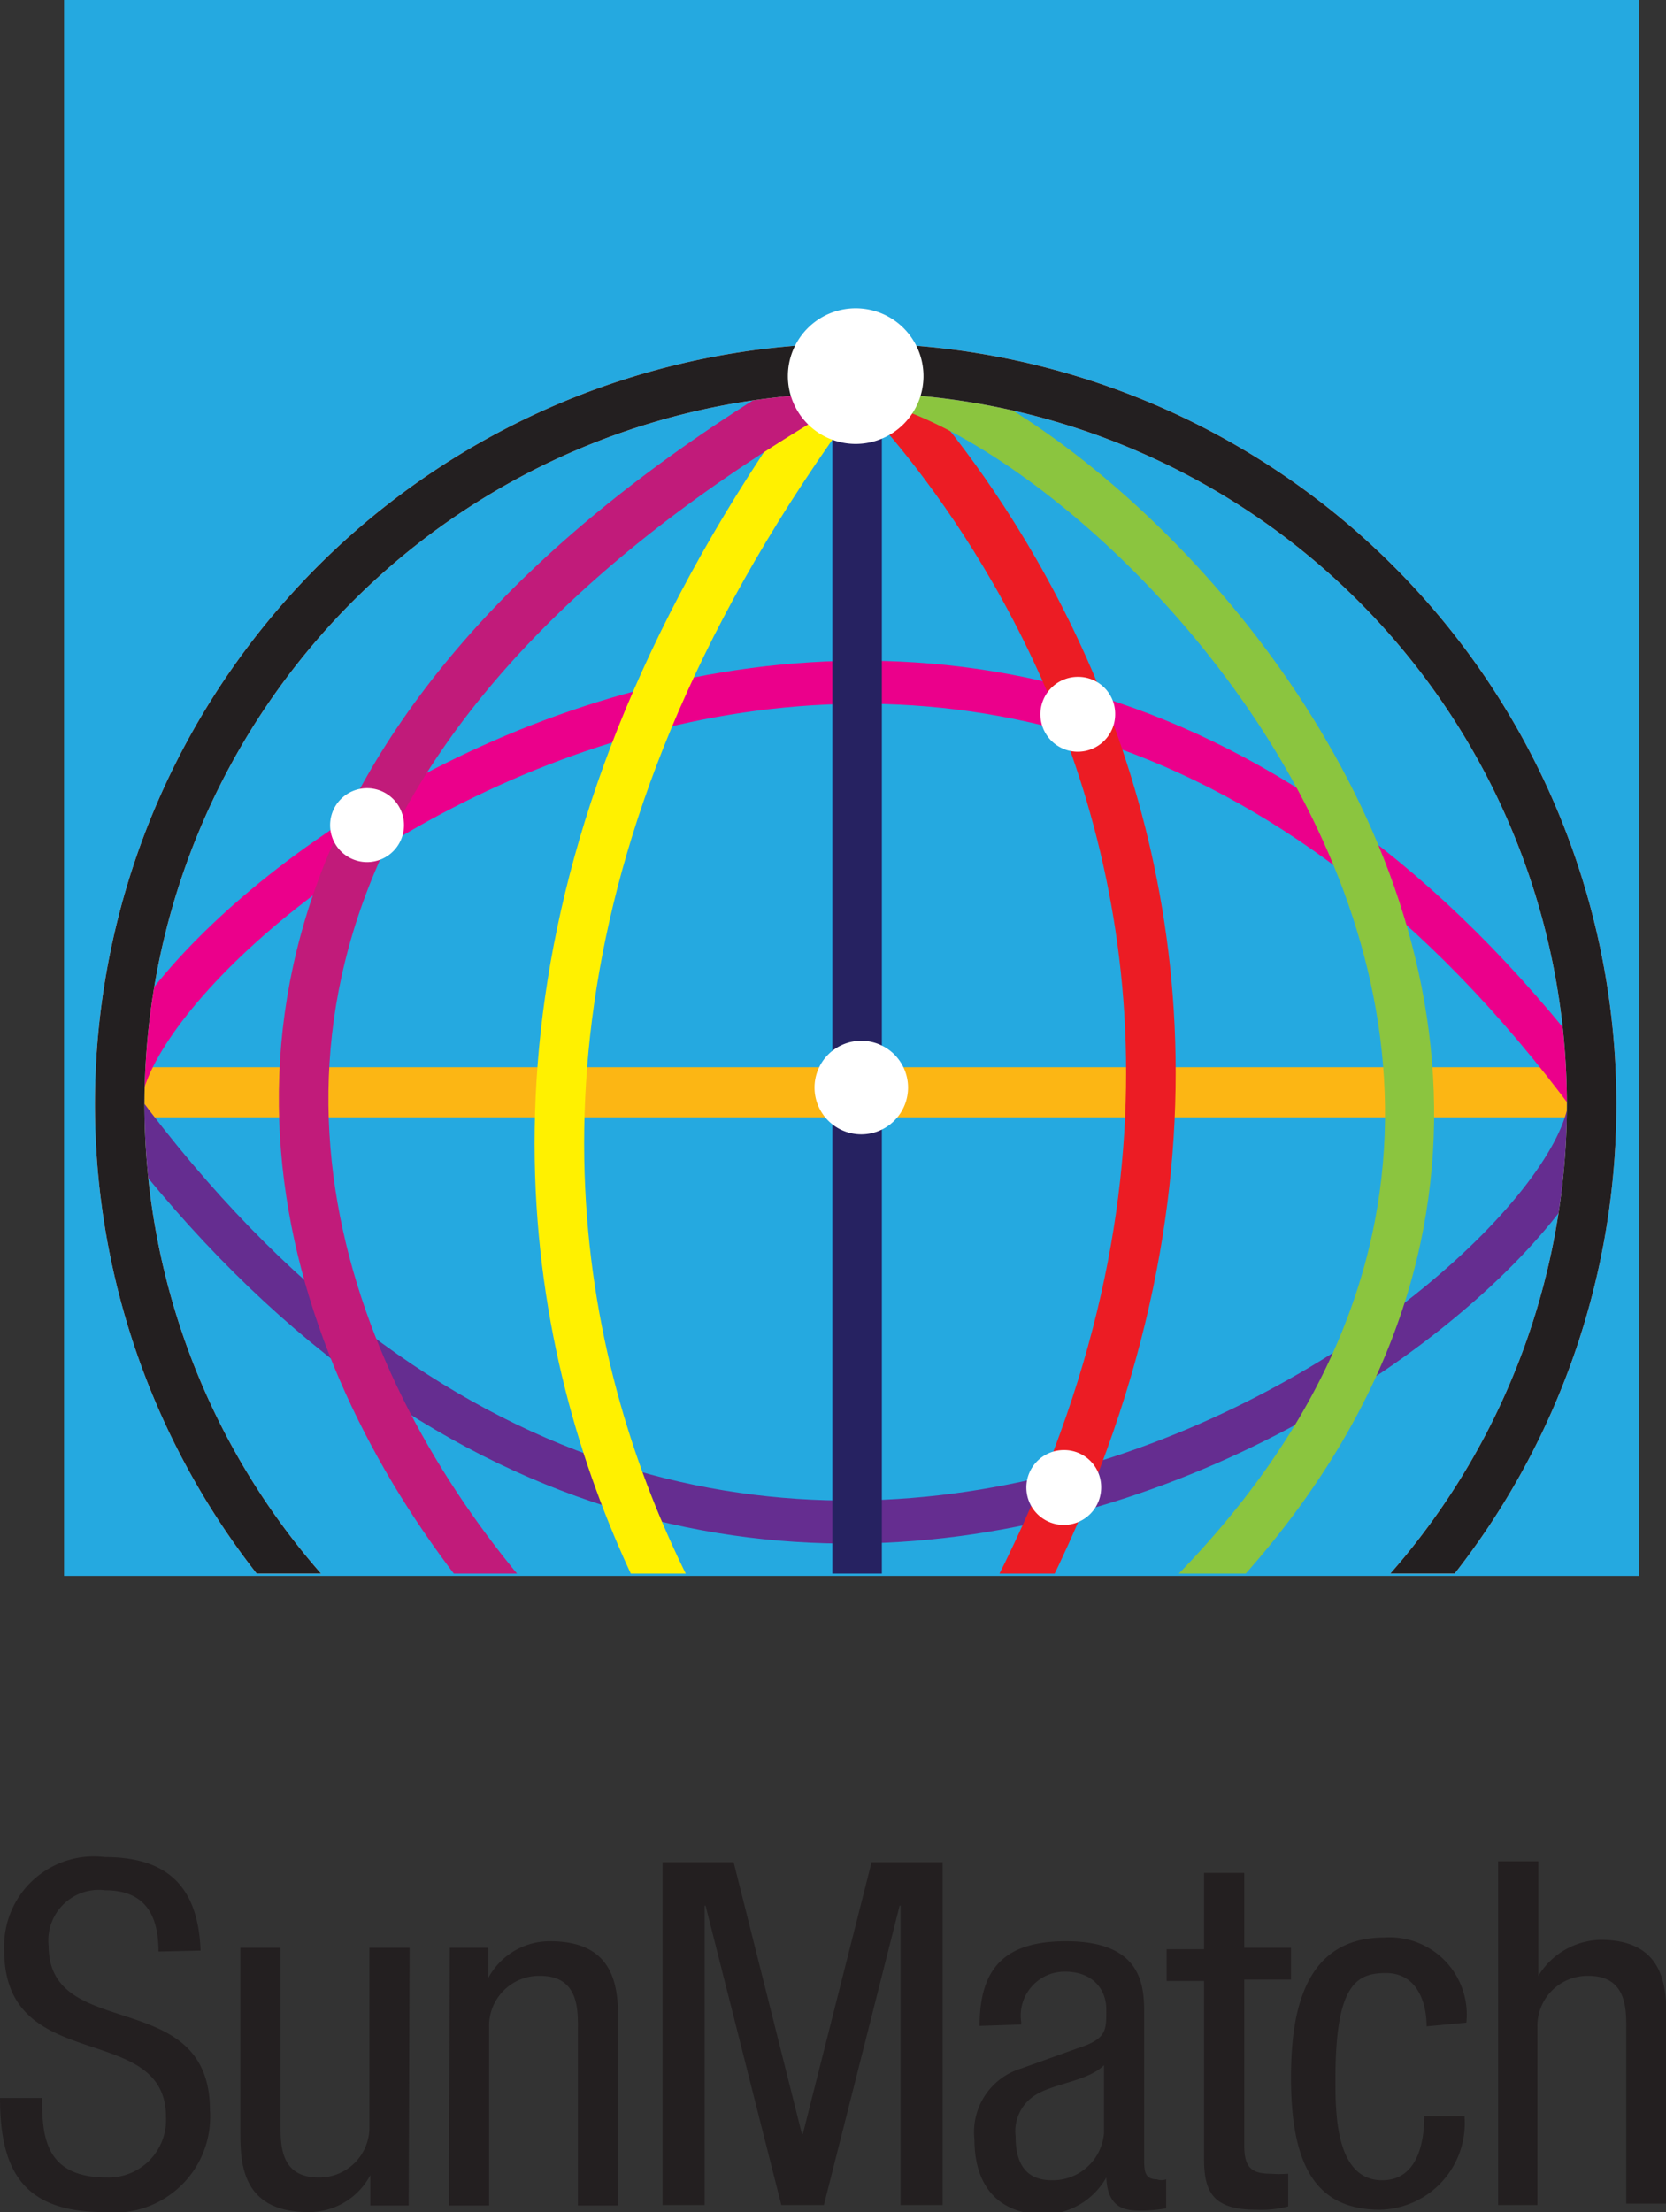
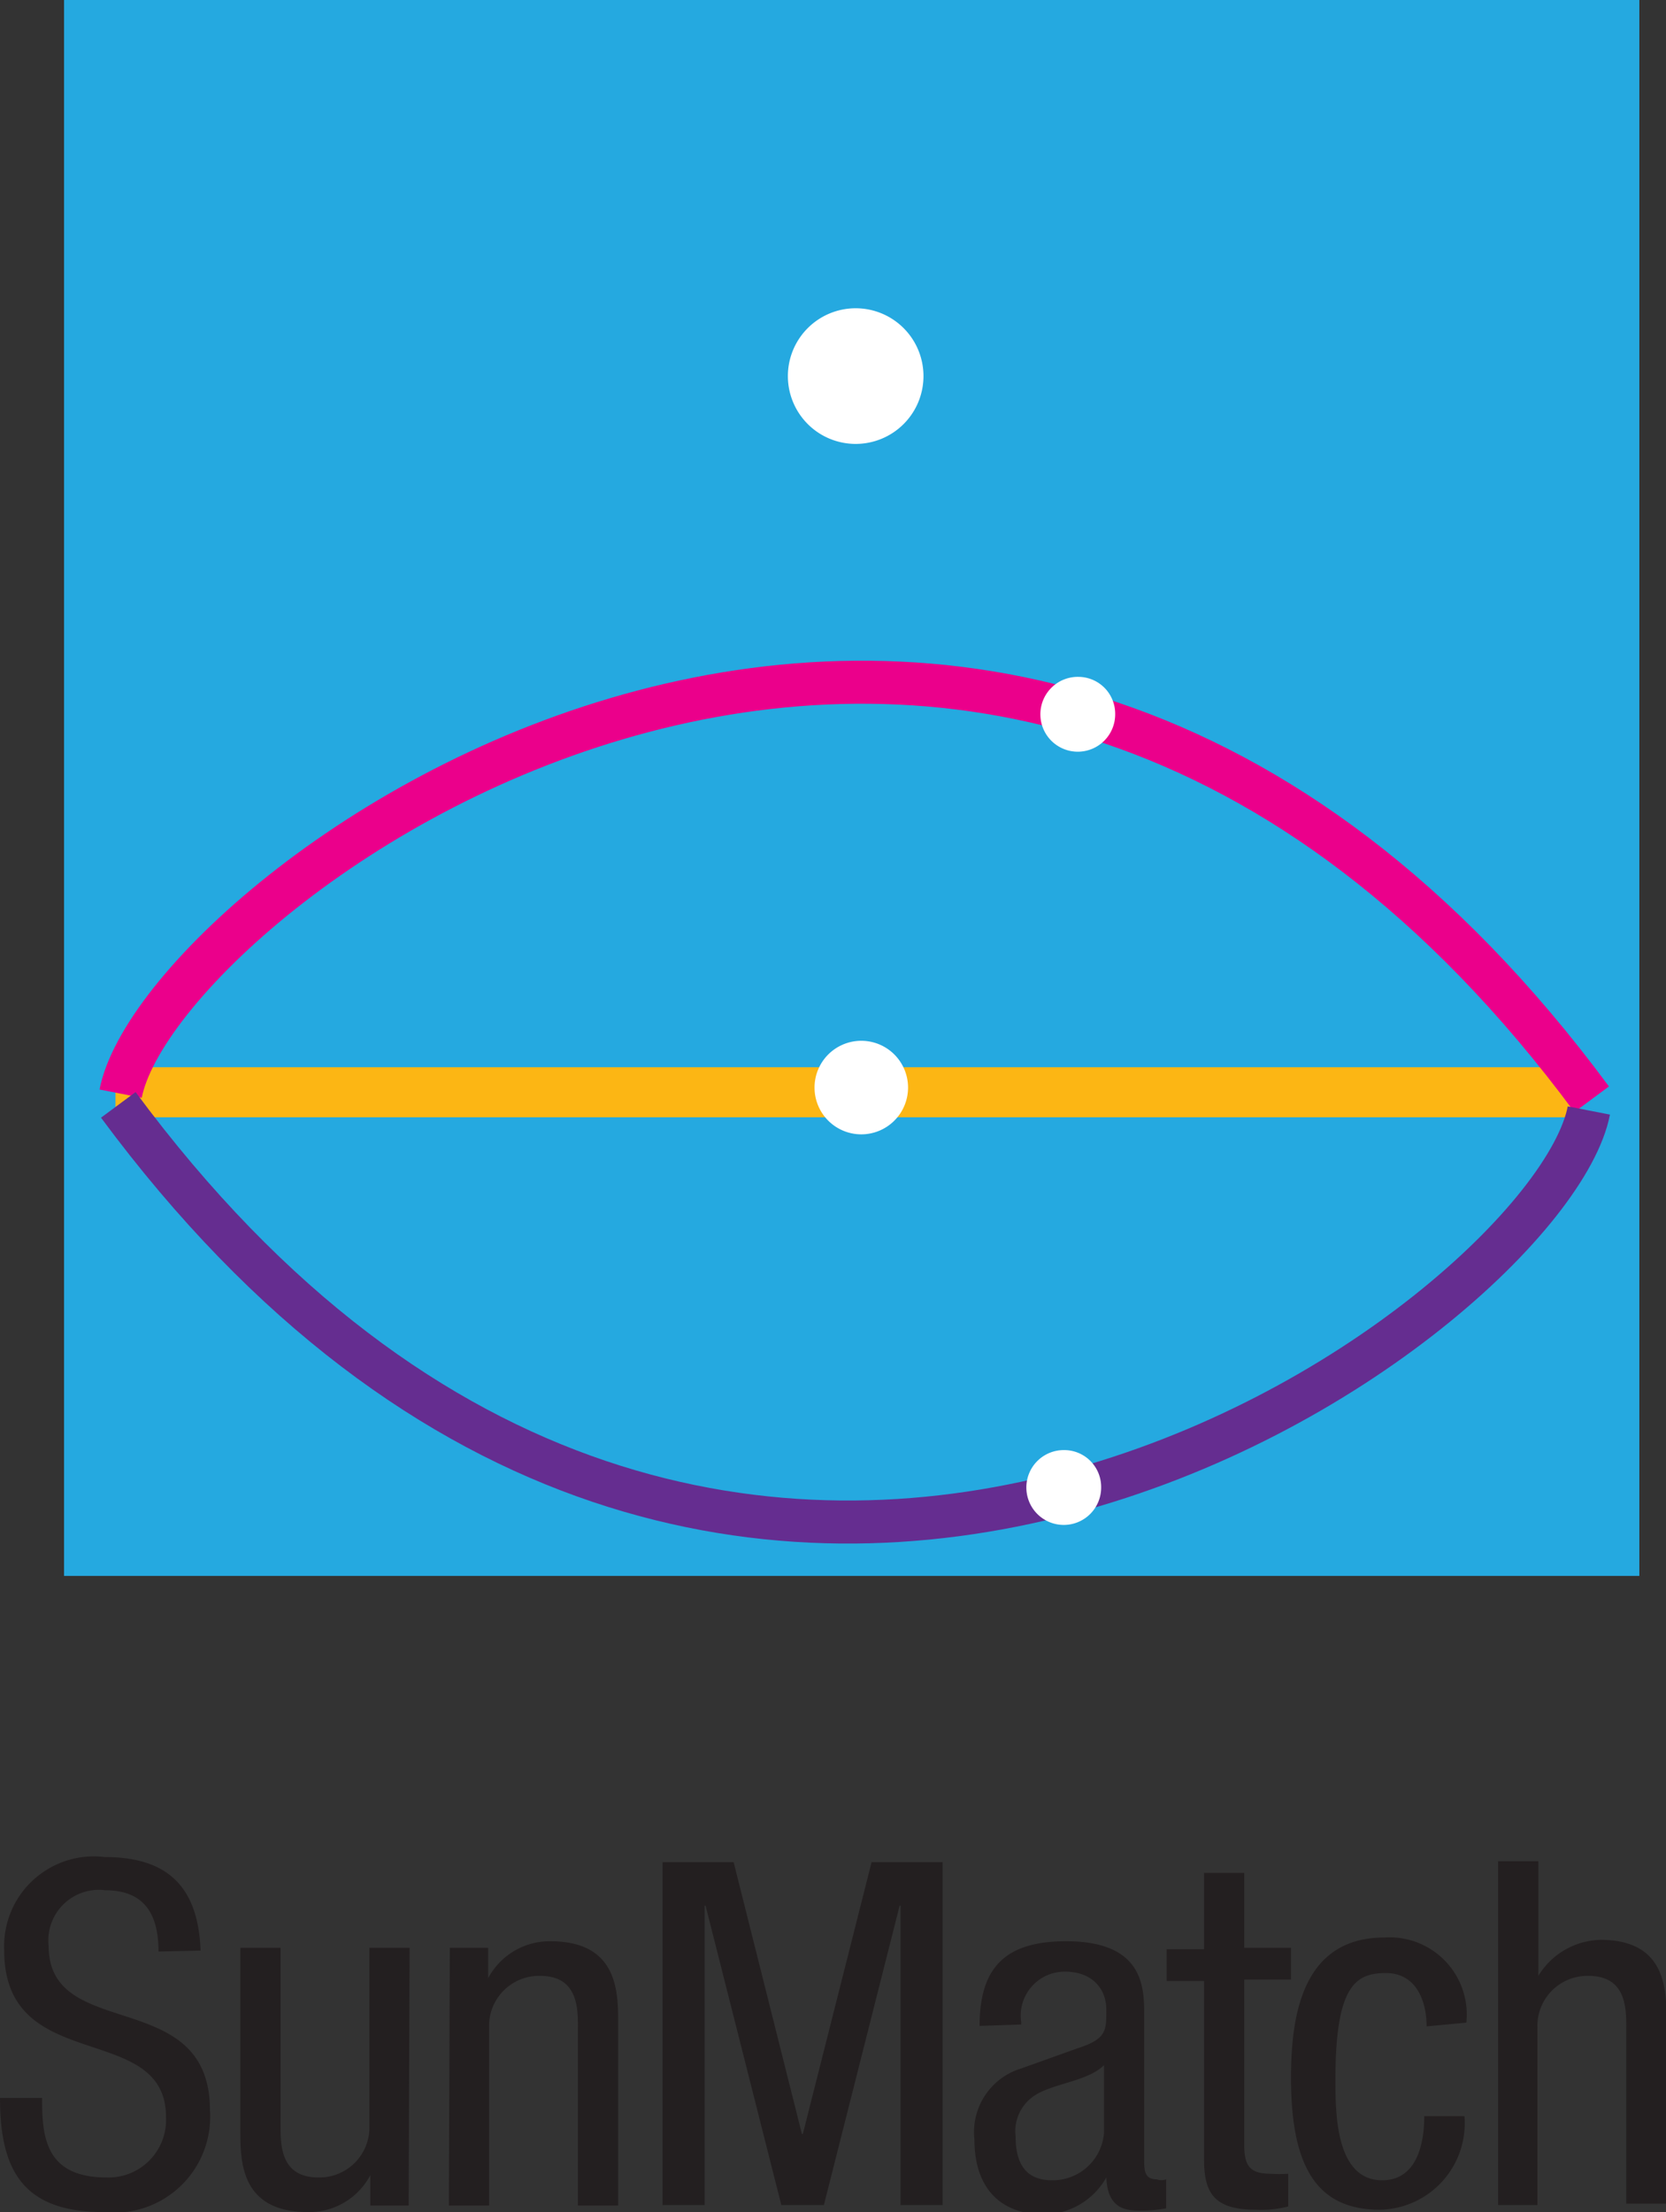
<svg xmlns="http://www.w3.org/2000/svg" id="Layer_1" data-name="Layer 1" viewBox="0 0 35.63 47.29">
  <rect x="0" y="0" width="35.63" height="47.29" fill="#333333" stroke="none" />
  <defs>
    <style>.cls-1,.cls-10,.cls-11,.cls-12,.cls-13,.cls-14,.cls-4,.cls-5,.cls-6,.cls-8,.cls-9{fill:none;}.cls-2{fill:#231f20;}.cls-3{fill:#25a9e0;}.cls-4{stroke:#fcb614;stroke-width:1.07px;}.cls-5{stroke:#eb008b;}.cls-5,.cls-6{stroke-width:0.92px;}.cls-6{stroke:#652d90;}.cls-7{clip-path:url(#clip-path);}.cls-8{stroke:#fff100;}.cls-12,.cls-13,.cls-14,.cls-8,.cls-9{stroke-width:1.06px;}.cls-9{stroke:#ec1c24;}.cls-10{stroke:#8bc53f;stroke-width:1.05px;}.cls-11{stroke:#c11b7a;stroke-width:1.06px;}.cls-12{stroke:#262261;}.cls-13{stroke:#fff;}.cls-14{stroke:#231f20;}.cls-15{fill:#fff;}</style>
    <clipPath id="clip-path" transform="translate(-14.96 -5.21)">
-       <rect class="cls-1" x="16.38" y="5.16" width="33.69" height="33.69" />
-     </clipPath>
+       </clipPath>
  </defs>
  <title>sunmatch</title>
  <path class="cls-2" d="M18.35,46.93c0-.77-.28-1.31-1.14-1.31A1.08,1.08,0,0,0,16,46.81c0,2.07,3.45.84,3.45,3.51a2.05,2.05,0,0,1-2.27,2.18c-1.72,0-2.22-.88-2.22-2.44h.9c0,.82.06,1.7,1.38,1.7a1.23,1.23,0,0,0,1.27-1.29c0-2.08-3.46-.87-3.46-3.56a1.92,1.92,0,0,1,2.15-2c1.4,0,2,.69,2.05,2Z" transform="translate(-14.96 -5.21)" />
  <path class="cls-2" d="M23.7,52.36h-.82v-.65h0a1.48,1.48,0,0,1-1.33.79c-1.45,0-1.45-1.09-1.45-1.75v-3.9h.86v3.8c0,.42,0,1.11.81,1.11a1.07,1.07,0,0,0,1.09-1.11v-3.8h.86Z" transform="translate(-14.96 -5.21)" />
  <path class="cls-2" d="M24.58,46.85h.82v.65h0a1.49,1.49,0,0,1,1.33-.79c1.45,0,1.45,1.09,1.45,1.75v3.9h-.86v-3.8c0-.42,0-1.11-.81-1.11a1.07,1.07,0,0,0-1.09,1.11v3.8h-.86Z" transform="translate(-14.96 -5.21)" />
  <polygon class="cls-2" points="14.17 39.81 15.69 39.81 17.15 45.62 17.17 45.62 18.64 39.81 20.16 39.81 20.16 47.14 19.26 47.14 19.26 40.74 19.24 40.74 17.62 47.14 16.71 47.14 15.09 40.74 15.07 40.74 15.07 47.14 14.17 47.14 14.17 39.81" />
  <path class="cls-2" d="M35.91,48.52c0-1.24.54-1.81,1.85-1.81,1.67,0,1.67,1,1.67,1.58v3.07c0,.24,0,.44.27.44a.3.3,0,0,0,.2,0v.62a3.22,3.22,0,0,1-.5.05c-.32,0-.75,0-.78-.71h0a1.55,1.55,0,0,1-1.32.79c-1,0-1.5-.62-1.5-1.6a1.42,1.42,0,0,1,1-1.52L38,49c.63-.2.62-.38.62-.83s-.31-.81-.88-.81a.94.94,0,0,0-.94,1.08v.05Zm2.66.84c-.34.34-1.08.39-1.47.64a.91.91,0,0,0-.42.88c0,.56.2.94.78.94a1.1,1.1,0,0,0,1.11-1Z" transform="translate(-14.96 -5.21)" />
  <path class="cls-2" d="M40.71,45.25h.86v1.6h1v.68h-1v3.53c0,.44.11.62.56.62a2.48,2.48,0,0,0,.38,0v.7a2.31,2.31,0,0,1-.69.07c-.91,0-1.11-.37-1.11-1.09v-3.8h-.8v-.68h.8Z" transform="translate(-14.96 -5.21)" />
  <path class="cls-2" d="M45.47,48.53c0-.54-.22-1.14-.87-1.14s-1.08.27-1.08,2.28c0,.7,0,2.15,1,2.15.74,0,.9-.78.9-1.37h.86a1.85,1.85,0,0,1-1.81,2c-1.35,0-1.9-.92-1.9-2.82,0-1.37.26-3,2-3a1.65,1.65,0,0,1,1.75,1.82Z" transform="translate(-14.96 -5.21)" />
  <path class="cls-2" d="M47,45h.86v2.45h0a1.6,1.6,0,0,1,1.33-.77c1.42,0,1.41,1.09,1.41,1.75v3.89h-.86V48.56c0-.42,0-1.11-.81-1.11a1.07,1.07,0,0,0-1.09,1.11v3.79H47Z" transform="translate(-14.96 -5.21)" />
  <rect class="cls-3" x="1.37" width="33.69" height="33.69" />
  <line class="cls-4" x1="33.77" y1="23.35" x2="2.47" y2="23.35" />
  <path class="cls-5" d="M49,28.71c-13-17.56-30.6-4.52-31.46-.12" transform="translate(-14.96 -5.21)" />
  <path class="cls-6" d="M17.49,28.83c13,17.56,30.59,4.53,31.45.12" transform="translate(-14.96 -5.21)" />
  <g class="cls-7">
    <path class="cls-8" d="M33.22,13.08c-14.08,18.63-.15,31.59-.15,31.59" transform="translate(-14.96 -5.21)" />
    <path class="cls-9" d="M33.27,44.72c14.09-18.63.16-31.59.16-31.59" transform="translate(-14.96 -5.21)" />
    <path class="cls-10" d="M33.32,44.57c23.2-12.95,6-30.5.15-31.35" transform="translate(-14.96 -5.21)" />
    <path class="cls-11" d="M33.24,13.09c-23.2,13-6,30.6-.15,31.45" transform="translate(-14.96 -5.21)" />
    <line class="cls-12" x1="18.33" y1="8.13" x2="18.33" y2="38.75" />
    <path class="cls-13" d="M49,28.82A15.74,15.74,0,1,1,33.23,13.08,15.74,15.74,0,0,1,49,28.82Z" transform="translate(-14.96 -5.21)" />
    <path class="cls-14" d="M49,28.82A15.74,15.74,0,1,1,33.23,13.08,15.74,15.74,0,0,1,49,28.82Z" transform="translate(-14.96 -5.21)" />
  </g>
-   <path class="cls-15" d="M23.6,22.85a.79.79,0,1,1-.79-.79.79.79,0,0,1,.79.79" transform="translate(-14.96 -5.21)" />
  <path class="cls-15" d="M38.81,20.47a.8.8,0,1,1-.79-.79.79.79,0,0,1,.79.79" transform="translate(-14.96 -5.21)" />
  <path class="cls-15" d="M38.51,37a.8.8,0,1,1-.8-.79.79.79,0,0,1,.8.79" transform="translate(-14.96 -5.21)" />
  <path class="cls-15" d="M34.38,28.46a1,1,0,1,1-1-1,1,1,0,0,1,1,1" transform="translate(-14.96 -5.21)" />
  <path class="cls-15" d="M34.71,13.25a1.45,1.45,0,1,1-1.45-1.45,1.45,1.45,0,0,1,1.45,1.45" transform="translate(-14.96 -5.21)" />
</svg>